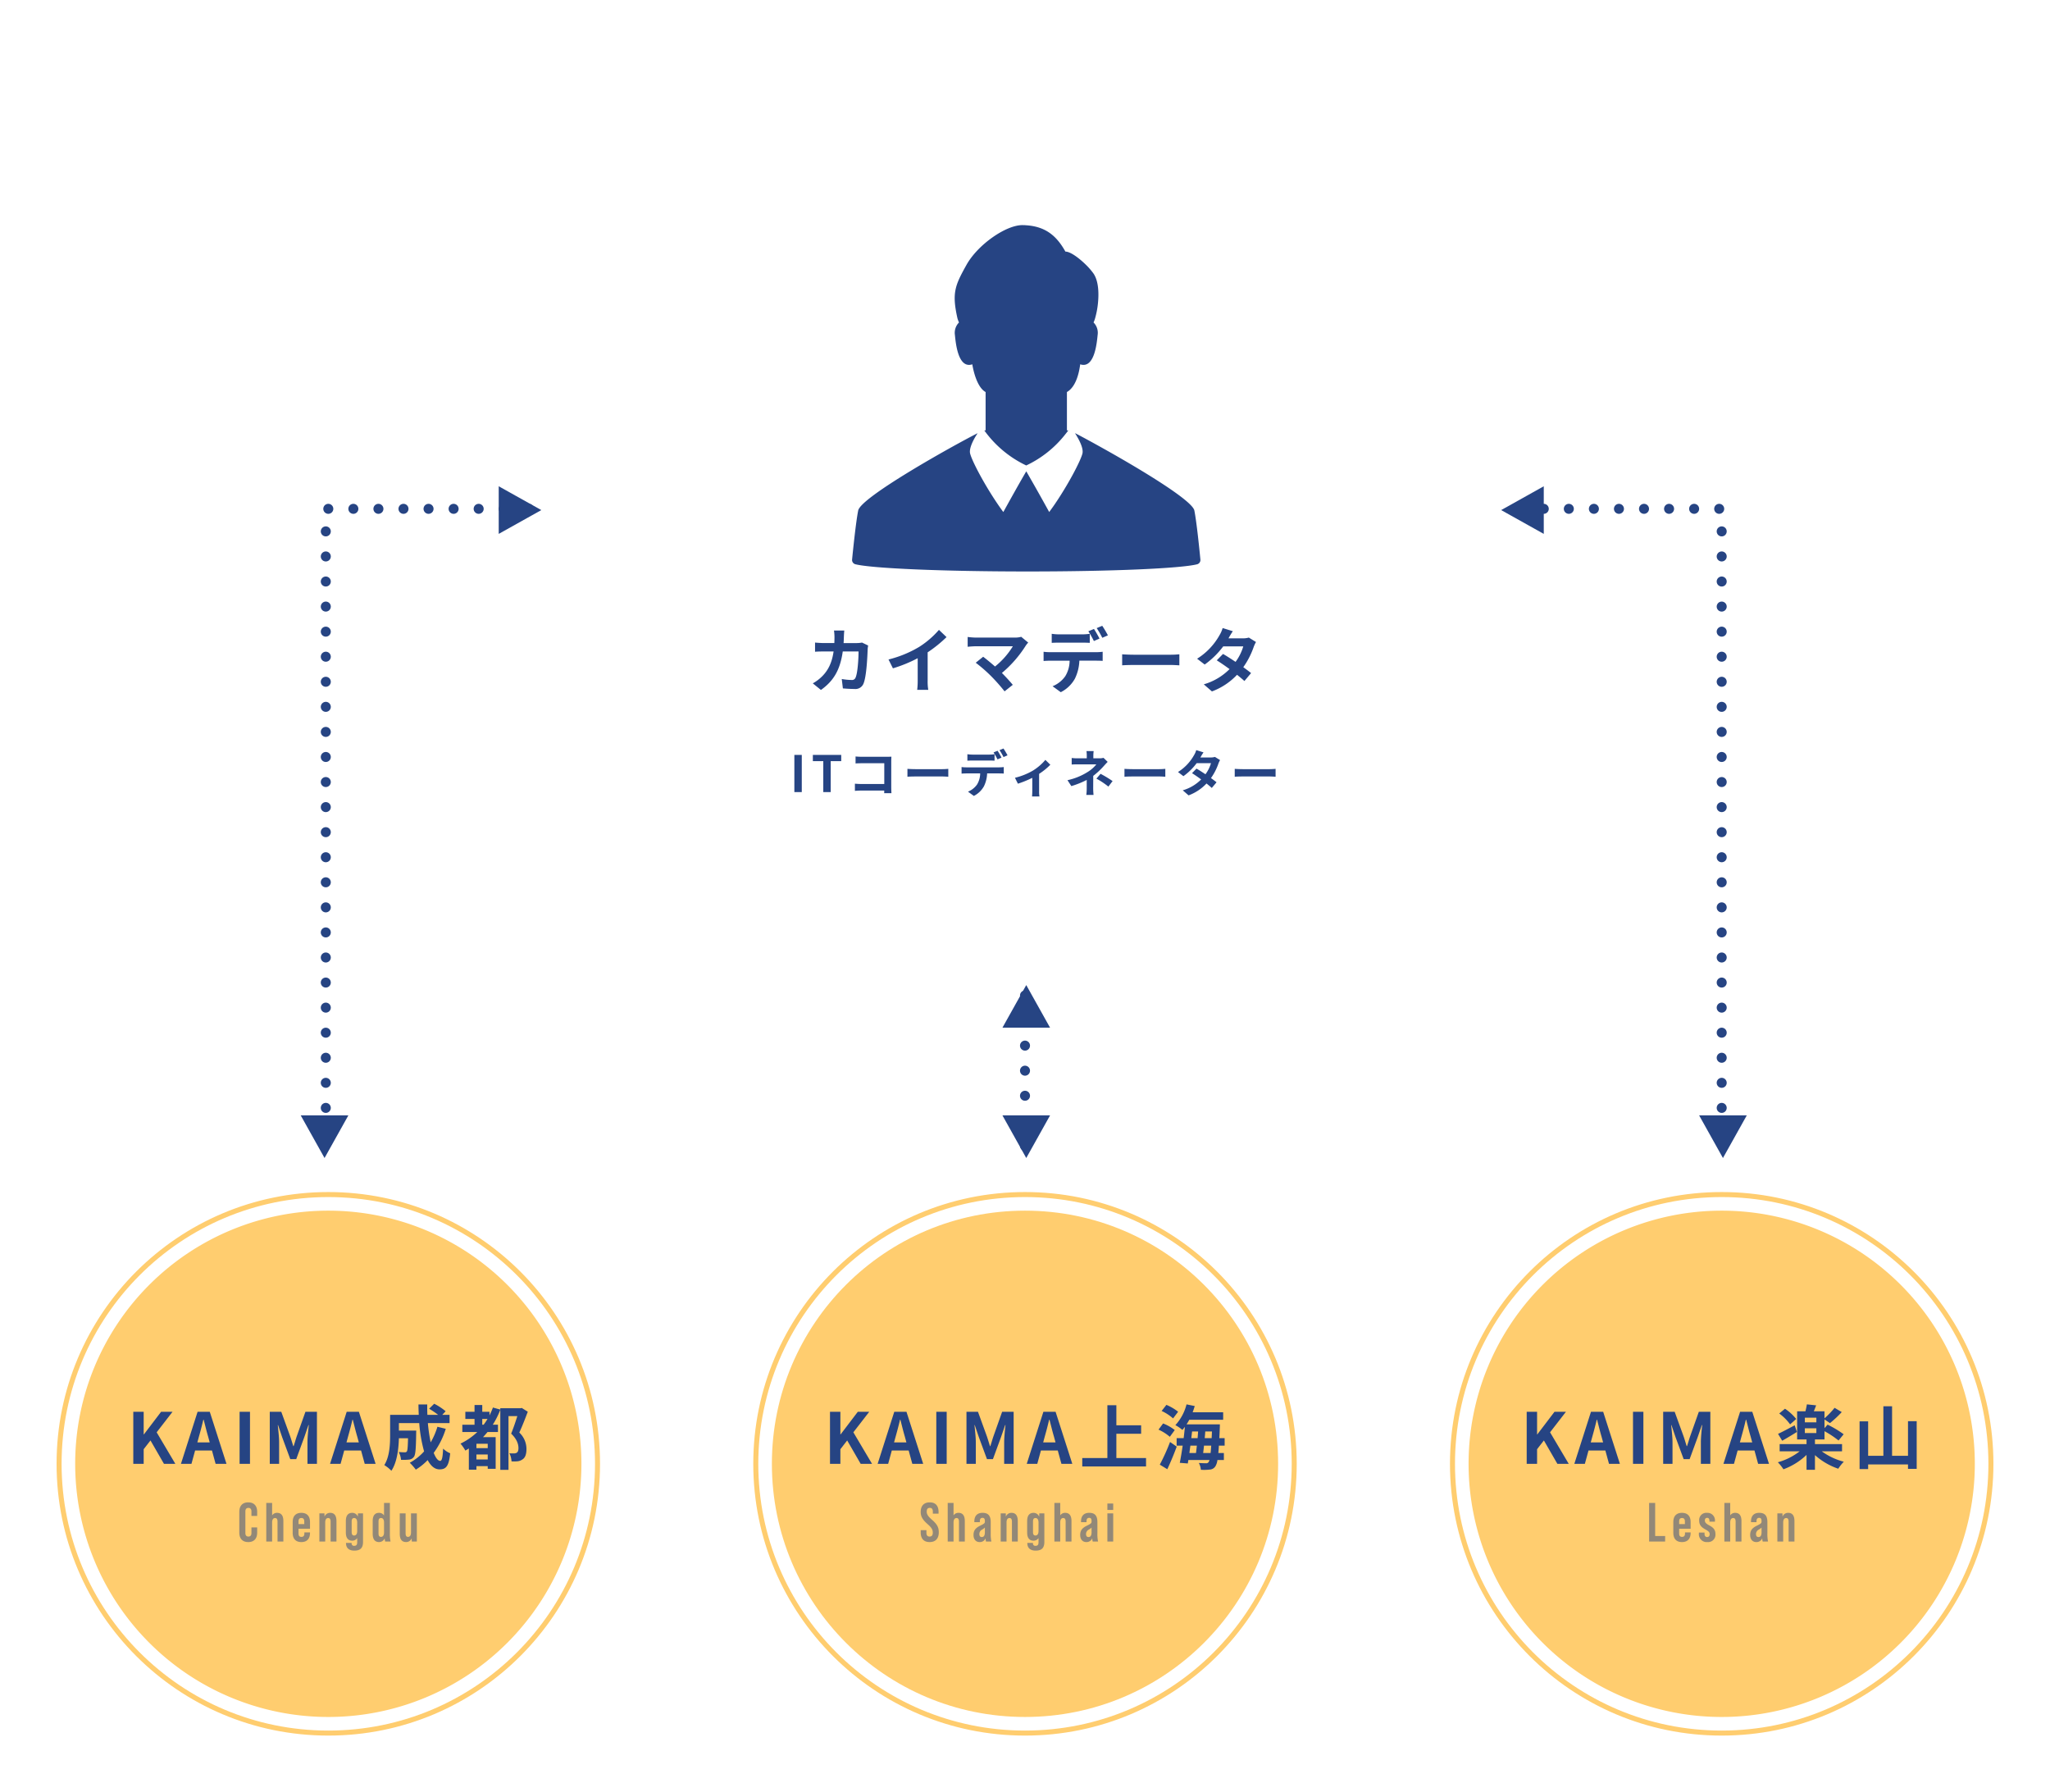
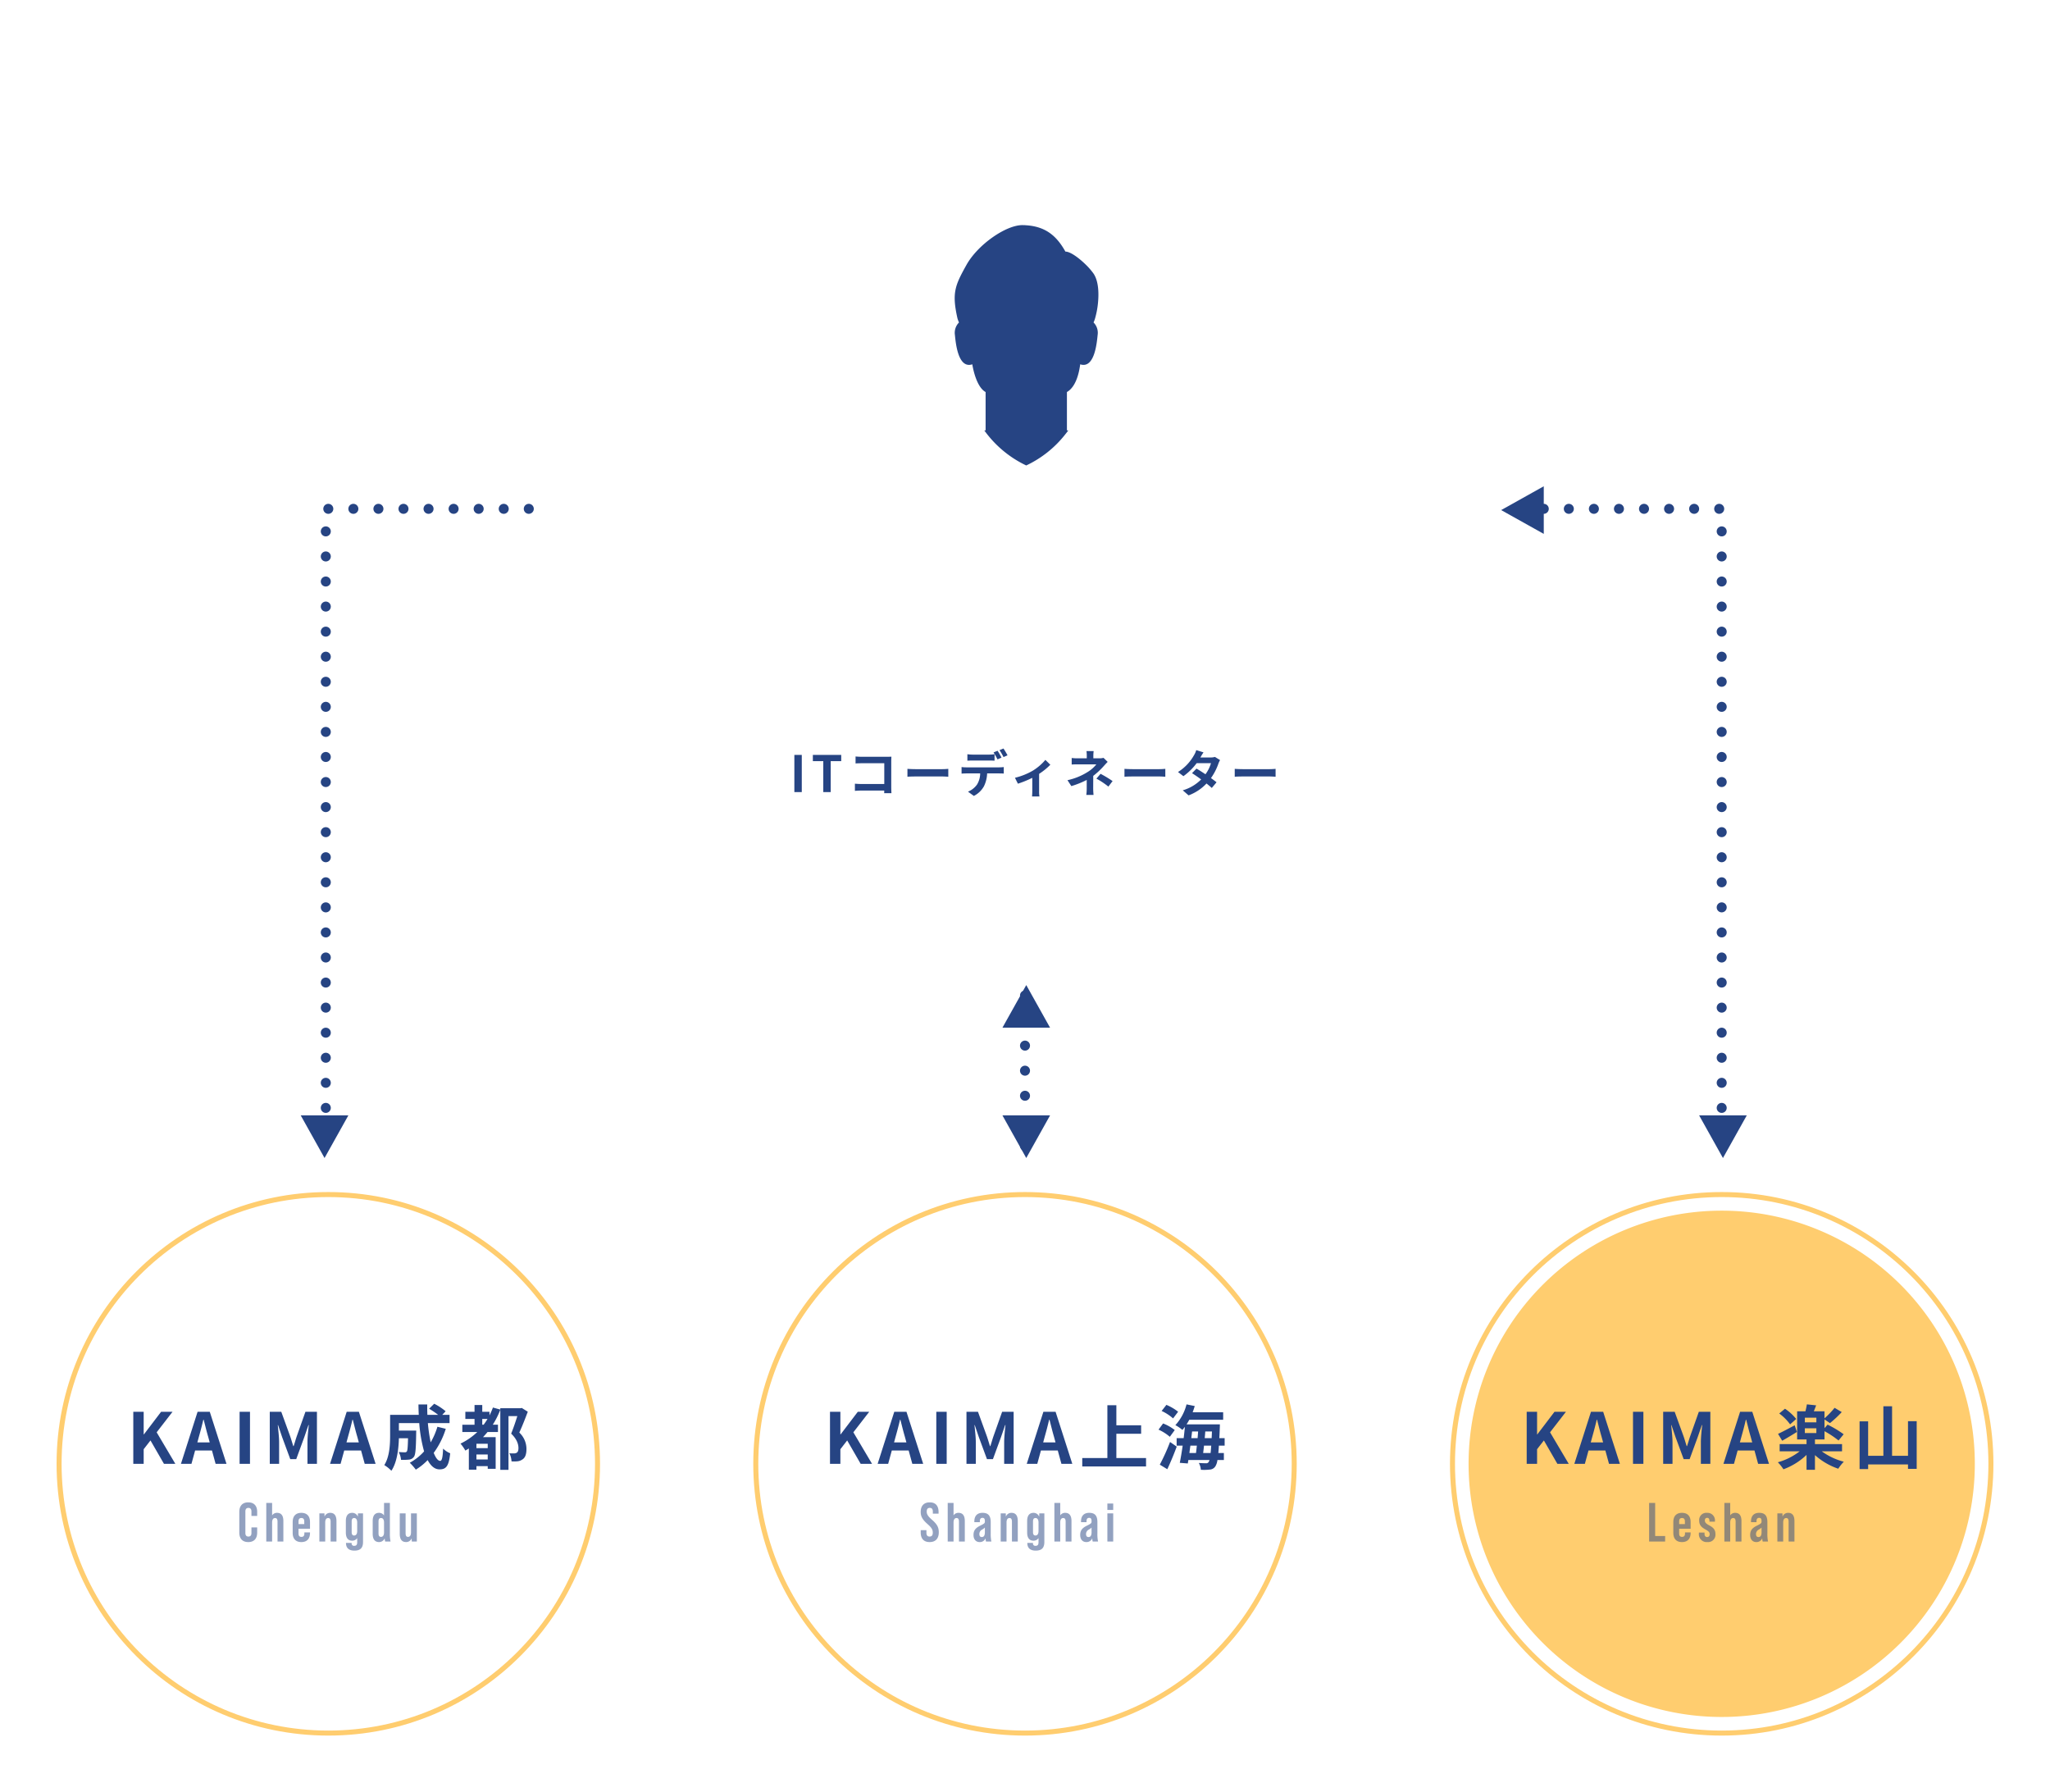
<svg xmlns="http://www.w3.org/2000/svg" width="818" height="715" viewBox="0 0 818 715">
  <defs>
    <filter id="パス_154" x="0" y="453" width="262" height="262" filterUnits="userSpaceOnUse">
      <feOffset input="SourceAlpha" />
      <feGaussianBlur stdDeviation="10" result="blur" />
      <feFlood flood-color="#264483" flood-opacity="0.553" />
      <feComposite operator="in" in2="blur" />
      <feComposite in="SourceGraphic" />
    </filter>
    <filter id="楕円形_3" x="278" y="453" width="262" height="262" filterUnits="userSpaceOnUse">
      <feOffset input="SourceAlpha" />
      <feGaussianBlur stdDeviation="10" result="blur-2" />
      <feFlood flood-color="#264483" flood-opacity="0.553" />
      <feComposite operator="in" in2="blur-2" />
      <feComposite in="SourceGraphic" />
    </filter>
    <filter id="パス_155" x="556" y="453" width="262" height="262" filterUnits="userSpaceOnUse">
      <feOffset input="SourceAlpha" />
      <feGaussianBlur stdDeviation="10" result="blur-3" />
      <feFlood flood-color="#264483" flood-opacity="0.553" />
      <feComposite operator="in" in2="blur-3" />
      <feComposite in="SourceGraphic" />
    </filter>
    <filter id="楕円形_5" x="206" y="0" width="406" height="406" filterUnits="userSpaceOnUse">
      <feOffset input="SourceAlpha" />
      <feGaussianBlur stdDeviation="10" result="blur-4" />
      <feFlood flood-color="#264483" flood-opacity="0.553" />
      <feComposite operator="in" in2="blur-4" />
      <feComposite in="SourceGraphic" />
    </filter>
  </defs>
  <g id="グループ_849" data-name="グループ 849" transform="translate(-985 -1099)">
    <g transform="matrix(1, 0, 0, 1, 985, 1099)" filter="url(#パス_154)">
-       <path id="パス_154-2" data-name="パス 154" d="M101,0A101,101,0,1,1,0,101,101,101,0,0,1,101,0Z" transform="translate(30 483)" fill="#ffcd6f" />
-     </g>
+       </g>
    <g transform="matrix(1, 0, 0, 1, 985, 1099)" filter="url(#楕円形_3)">
-       <circle id="楕円形_3-2" data-name="楕円形 3" cx="101" cy="101" r="101" transform="translate(308 483)" fill="#ffcd6f" />
-     </g>
+       </g>
    <g transform="matrix(1, 0, 0, 1, 985, 1099)" filter="url(#パス_155)">
      <path id="パス_155-2" data-name="パス 155" d="M101,0A101,101,0,1,1,0,101,101,101,0,0,1,101,0Z" transform="translate(586 483)" fill="#ffcd6f" />
    </g>
    <g transform="matrix(1, 0, 0, 1, 985, 1099)" filter="url(#楕円形_5)">
      <circle id="楕円形_5-2" data-name="楕円形 5" cx="173" cy="173" r="173" transform="translate(236 30)" fill="#fff" />
    </g>
-     <path id="パス_1008" data-name="パス 1008" d="M-76.1-22.456H-80.22a20.722,20.722,0,0,1,.2,2.576c0,.84-.028,1.652-.056,2.436h-4c-1.064,0-2.52-.084-3.7-.2v3.668c1.2-.112,2.744-.112,3.7-.112h3.7C-81-9.828-82.4-6.692-85.008-4.116a16.685,16.685,0,0,1-3.668,2.744l3.248,2.632c5.012-3.556,7.672-7.952,8.708-15.344h6.3c0,3.024-.364,8.624-1.176,10.388a1.489,1.489,0,0,1-1.6.98,23.175,23.175,0,0,1-3.92-.392l.448,3.752c1.344.112,3.024.224,4.62.224a3.447,3.447,0,0,0,3.612-2.156c1.2-2.856,1.54-10.668,1.652-13.692a11.448,11.448,0,0,1,.2-1.484L-69.02-17.64a13.015,13.015,0,0,1-2.1.2h-5.264c.056-.812.084-1.652.112-2.52C-76.244-20.636-76.188-21.812-76.1-22.456Zm17.64,11.564L-56.7-7.364A56.105,56.105,0,0,0-46.816-11.4v8.96a31.358,31.358,0,0,1-.2,3.668h4.424a19.25,19.25,0,0,1-.252-3.668V-13.748a51.359,51.359,0,0,0,7.532-6.076l-3.024-2.884a35.9,35.9,0,0,1-7.9,6.8A45.024,45.024,0,0,1-58.464-10.892ZM-2.716-17.64l-2.8-2.3a9.045,9.045,0,0,1-2.6.308H-23.66a26.885,26.885,0,0,1-3.22-.252v3.92c.588-.056,2.1-.2,3.22-.2H-8.848A31.076,31.076,0,0,1-15.96-8.092c-1.764-1.54-3.612-3.052-4.732-3.892L-23.66-9.6A59.56,59.56,0,0,1-17.5-4.228,72.964,72.964,0,0,1-12.152,1.82l3.276-2.6C-9.968-2.1-11.62-3.92-13.216-5.516A46.649,46.649,0,0,0-3.668-16.464,9.762,9.762,0,0,1-2.716-17.64Zm9.38-3.5v3.612c.84-.056,2.044-.084,3-.084h9.156c.98,0,2.072.028,3.024.084V-21.14a21.978,21.978,0,0,1-3.024.224H9.66A20.949,20.949,0,0,1,6.664-21.14ZM3.416-13.972V-10.3c.784-.056,1.876-.112,2.688-.112h7.7a12.033,12.033,0,0,1-1.736,6.188A11.434,11.434,0,0,1,7-.224l3.276,2.38A13.27,13.27,0,0,0,15.9-3.22a17.763,17.763,0,0,0,1.792-7.2h6.748c.784,0,1.848.028,2.548.084v-3.64a21.175,21.175,0,0,1-2.548.168H6.1A21.318,21.318,0,0,1,3.416-13.972Zm20.1-9.1-2.24.924a35.651,35.651,0,0,1,2.212,3.892l2.24-.98C25.2-20.272,24.22-22.036,23.52-23.072Zm3.3-1.26-2.212.924a33.034,33.034,0,0,1,2.24,3.864l2.24-.98A43.8,43.8,0,0,0,26.824-24.332Zm7.952,11.368v4.4c1.036-.084,2.912-.14,4.508-.14H54.32c1.176,0,2.6.112,3.276.14v-4.4c-.728.056-1.96.168-3.276.168H39.284C37.828-12.8,35.784-12.88,34.776-12.964Zm44.156-9.212-4.06-1.26a11.589,11.589,0,0,1-1.288,2.912,26,26,0,0,1-8.9,9.324L67.7-8.876A33.677,33.677,0,0,0,75.1-16.128H83.1a19.874,19.874,0,0,1-3.08,6.188C78.26-11.116,76.5-12.264,75.012-13.1L72.52-10.556c1.428.9,3.276,2.156,5.1,3.5A23.787,23.787,0,0,1,67.34-.98l3.248,2.828A26.346,26.346,0,0,0,80.612-4.788C81.76-3.864,82.8-3,83.552-2.3l2.66-3.164c-.812-.672-1.9-1.484-3.108-2.352a32.063,32.063,0,0,0,4.144-8.064,13.172,13.172,0,0,1,.924-1.988l-2.856-1.764a8.89,8.89,0,0,1-2.436.308H77.2A30.165,30.165,0,0,1,78.932-22.176Z" transform="translate(1398 1373)" fill="#264483" />
    <path id="パス_1010" data-name="パス 1010" d="M-77.812,0h4.144V-5.824l2.716-3.5L-65.576,0h4.536l-7.448-12.572,6.328-8.176h-4.564l-6.86,9.016h-.084v-9.016h-4.144Zm26.18-10.808c.616-2.156,1.232-4.508,1.764-6.776h.14c.588,2.24,1.148,4.62,1.792,6.776l.616,2.268h-4.928ZM-58.8,0h4.2l1.456-5.32h6.72L-44.968,0h4.34l-6.664-20.748h-4.872Zm23.408,0h4.144V-20.748h-4.144Zm12.04,0h3.724V-8.652c0-1.96-.336-4.844-.532-6.8h.112l1.652,4.872,3.22,8.708h2.38L-9.6-10.584l1.68-4.872h.14c-.224,1.96-.532,4.844-.532,6.8V0h3.78V-20.748H-9.128l-3.444,9.716c-.448,1.288-.812,2.66-1.26,3.976h-.14c-.42-1.316-.812-2.688-1.26-3.976l-3.528-9.716h-4.592ZM7.868-10.808c.616-2.156,1.232-4.508,1.764-6.776h.14c.588,2.24,1.148,4.62,1.792,6.776L12.18-8.54H7.252ZM.7,0H4.9L6.356-5.32h6.72L14.532,0h4.34L12.208-20.748H7.336ZM43.54-14.784a28.343,28.343,0,0,1-2.688,6.216,66.121,66.121,0,0,1-1.12-7.672h8.652v-3.3H45.472l1.344-1.428a23.426,23.426,0,0,0-4.564-3L40.236-21.98a35.055,35.055,0,0,1,3.584,2.436H39.536c-.056-1.372-.084-2.744-.056-4.144h-3.5c0,1.4.056,2.772.112,4.144H24.668v8.176c0,3.64-.2,8.512-2.324,11.872a14.576,14.576,0,0,1,2.828,2.268c2.3-3.416,2.884-8.876,3-12.964h3.64c-.084,3.528-.2,4.872-.476,5.264a.905.905,0,0,1-.84.336c-.448,0-1.4-.028-2.408-.112A7.555,7.555,0,0,1,29.008-1.6a22.032,22.032,0,0,0,3.22-.084A2.631,2.631,0,0,0,34.16-2.8c.644-.812.812-3.3.9-9.184,0-.392.028-1.26.028-1.26H28.168v-3h8.12A57.841,57.841,0,0,0,38.22-4.956,21.391,21.391,0,0,1,32.508-.42a21.949,21.949,0,0,1,2.408,2.744,23.733,23.733,0,0,0,4.732-3.808c1.232,2.3,2.772,3.7,4.732,3.7,2.6,0,3.724-1.232,4.256-6.412a9.057,9.057,0,0,1-2.828-1.876c-.14,3.5-.476,4.9-1.148,4.9-.9,0-1.792-1.176-2.6-3.192a32.524,32.524,0,0,0,4.816-9.6ZM61.432-15.6v-2.3h2.1c-.5.812-1.008,1.568-1.54,2.3Zm2.184,9.352H59.108V-8.008h4.508ZM59.108-1.736V-3.724h4.508v1.988ZM77.2-22.288l-.5.112H68.628v.532l-2.94-.812a26.5,26.5,0,0,1-1.372,3.136v-1.428H61.432v-2.716h-3.08v2.716H54.684v2.856h3.668v2.3H53.48v2.912h5.964a25.932,25.932,0,0,1-6.692,4.62,17.114,17.114,0,0,1,1.932,2.772c.448-.252.924-.532,1.4-.84V2.352h3.024V.924h4.508V1.988H66.78V-10.64H61.74c.616-.672,1.2-1.316,1.792-2.044H67.7V-15.6H65.632a33.938,33.938,0,0,0,3-5.964V2.408H71.9V-19.04h3.528c-.672,2.156-1.624,4.984-2.464,7,2.268,2.156,2.912,4.2,2.912,5.74,0,.924-.2,1.6-.728,1.9a2.284,2.284,0,0,1-1.12.252c-.5,0-1.092,0-1.764-.056a8.1,8.1,0,0,1,.84,3.22,13.838,13.838,0,0,0,2.436-.028,4.237,4.237,0,0,0,1.96-.756c1.12-.728,1.568-2.1,1.568-4.2a8.971,8.971,0,0,0-2.856-6.5c1.148-2.464,2.38-5.628,3.388-8.316Z" transform="translate(1116 1683)" fill="#264483" />
    <path id="パス_1013" data-name="パス 1013" d="M-77.812,0h4.144V-5.824l2.716-3.5L-65.576,0h4.536l-7.448-12.572,6.328-8.176h-4.564l-6.86,9.016h-.084v-9.016h-4.144Zm26.18-10.808c.616-2.156,1.232-4.508,1.764-6.776h.14c.588,2.24,1.148,4.62,1.792,6.776l.616,2.268h-4.928ZM-58.8,0h4.2l1.456-5.32h6.72L-44.968,0h4.34l-6.664-20.748h-4.872Zm23.408,0h4.144V-20.748h-4.144Zm12.04,0h3.724V-8.652c0-1.96-.336-4.844-.532-6.8h.112l1.652,4.872,3.22,8.708h2.38L-9.6-10.584l1.68-4.872h.14c-.224,1.96-.532,4.844-.532,6.8V0h3.78V-20.748H-9.128l-3.444,9.716c-.448,1.288-.812,2.66-1.26,3.976h-.14c-.42-1.316-.812-2.688-1.26-3.976l-3.528-9.716h-4.592ZM7.868-10.808c.616-2.156,1.232-4.508,1.764-6.776h.14c.588,2.24,1.148,4.62,1.792,6.776L12.18-8.54H7.252ZM.7,0H4.9L6.356-5.32h6.72L14.532,0h4.34L12.208-20.748H7.336ZM36.456-2.3v-9.688H46.34v-3.388H36.456V-23.38H32.872V-2.3H22.848v3.36H48.3V-2.3ZM61.1-20.776A20.186,20.186,0,0,0,56.42-23.52l-1.9,2.436a18.381,18.381,0,0,1,4.564,2.968Zm-1.344,7.308A17.882,17.882,0,0,0,55.1-16.1l-1.82,2.464a18.631,18.631,0,0,1,4.508,2.856ZM56.784,2.156c1.288-2.744,2.66-6.02,3.752-9.016l-2.66-1.848A81.933,81.933,0,0,1,53.788.336ZM71.092-4.312c.112-.9.224-1.9.336-2.94h2.884q-.126,1.722-.252,2.94Zm-2.52-2.94c-.112,1.036-.224,2.044-.336,2.94H65.6c.112-.952.252-1.932.392-2.94Zm-1.9-5.656h2.408c-.056.868-.14,1.764-.2,2.66H66.36Zm5.04,2.66c.084-.9.168-1.792.224-2.66h2.66c-.028.952-.084,1.848-.112,2.66Zm7.952,3v-3H77.532c.084-1.26.14-2.632.2-4.144.028-.392.028-1.344.028-1.344h-13.3a20.039,20.039,0,0,0,1.092-1.848H79.072v-2.968H66.892c.308-.812.588-1.652.84-2.492l-3.276-.672A19.215,19.215,0,0,1,60-15.428a15.383,15.383,0,0,1,2.8,1.9c.336-.392.672-.784,1.008-1.232-.14,1.428-.308,2.968-.5,4.508h-2.8v3h2.408c-.364,2.576-.784,4.984-1.148,6.86L64.96-.14l.224-1.372h8.428a3.065,3.065,0,0,1-.364.84,1.108,1.108,0,0,1-1.036.448c-.56,0-1.652-.028-2.856-.112a6.36,6.36,0,0,1,.812,2.716A19.6,19.6,0,0,0,73.7,2.3a2.826,2.826,0,0,0,2.24-1.26,6.114,6.114,0,0,0,.84-2.548h2.576v-2.8H77.14c.084-.868.168-1.82.224-2.94Z" transform="translate(1394 1683)" fill="#264483" />
    <path id="パス_1014" data-name="パス 1014" d="M-77.812,0h4.144V-5.824l2.716-3.5L-65.576,0h4.536l-7.448-12.572,6.328-8.176h-4.564l-6.86,9.016h-.084v-9.016h-4.144Zm26.18-10.808c.616-2.156,1.232-4.508,1.764-6.776h.14c.588,2.24,1.148,4.62,1.792,6.776l.616,2.268h-4.928ZM-58.8,0h4.2l1.456-5.32h6.72L-44.968,0h4.34l-6.664-20.748h-4.872Zm23.408,0h4.144V-20.748h-4.144Zm12.04,0h3.724V-8.652c0-1.96-.336-4.844-.532-6.8h.112l1.652,4.872,3.22,8.708h2.38L-9.6-10.584l1.68-4.872h.14c-.224,1.96-.532,4.844-.532,6.8V0h3.78V-20.748H-9.128l-3.444,9.716c-.448,1.288-.812,2.66-1.26,3.976h-.14c-.42-1.316-.812-2.688-1.26-3.976l-3.528-9.716h-4.592ZM7.868-10.808c.616-2.156,1.232-4.508,1.764-6.776h.14c.588,2.24,1.148,4.62,1.792,6.776L12.18-8.54H7.252ZM.7,0H4.9L6.356-5.32h6.72L14.532,0h4.34L12.208-20.748H7.336ZM29.736-17.892a20.687,20.687,0,0,0-4.48-4.088l-2.3,1.9a19.848,19.848,0,0,1,4.34,4.34Zm-.616,2.52c-2.464,1.316-4.956,2.66-6.636,3.416l1.652,2.744c1.764-.98,3.948-2.3,5.88-3.5Zm4.06,1.2h4.592v1.9H33.18Zm4.592-2.38H33.18V-18.4h4.592ZM48.02-4.984V-7.868H37.212V-9.716H41.02v-3.3A37.253,37.253,0,0,1,46.62-9.3l2.044-2.492a41.273,41.273,0,0,0-6.412-3.836l-1.232,1.4V-17.7L43.2-16.24a41.849,41.849,0,0,0,4.7-4.4l-2.856-1.708a31.558,31.558,0,0,1-4.032,4.2v-2.8H36.764c.28-.728.616-1.54.924-2.38l-3.7-.392a24.778,24.778,0,0,1-.588,2.772H30.1V-9.716h3.752v1.848H23.128v2.884h7.98A25.234,25.234,0,0,1,22.4-.616a16.944,16.944,0,0,1,2.24,2.8,26.583,26.583,0,0,0,9.212-5.74V2.38h3.36V-3.472a27.084,27.084,0,0,0,9.3,5.432A17.687,17.687,0,0,1,48.72-.84a26.037,26.037,0,0,1-8.792-4.144ZM74.34-17v13.8H67.984V-22.96H64.512V-3.192H58.436V-16.94H55.02V2.1h3.416V.252h15.9V2.016h3.472V-17Z" transform="translate(1672 1683)" fill="#264483" />
    <path id="パス_1009" data-name="パス 1009" d="M-96.03,0h2.96V-14.82h-2.96Zm11.54,0h2.96V-12.34h4.2v-2.48H-88.65v2.48h4.16Zm12.88-14.2v2.78c.56-.04,1.64-.08,2.48-.08h8.98v8.28h-9.22c-.9,0-1.8-.06-2.5-.12V-.48c.66-.06,1.8-.12,2.58-.12h9.12c0,.38,0,.72-.02,1.04h2.9c-.04-.6-.08-1.66-.08-2.36V-12.28c0-.58.04-1.38.06-1.84-.34.02-1.18.04-1.76.04H-69.15C-69.83-14.08-70.87-14.12-71.61-14.2Zm20.7,4.94v3.14c.74-.06,2.08-.1,3.22-.1h10.74c.84,0,1.86.08,2.34.1V-9.26c-.52.04-1.4.12-2.34.12H-47.69C-48.73-9.14-50.19-9.2-50.91-9.26Zm23.92-5.84v2.58c.6-.04,1.46-.06,2.14-.06h6.54c.7,0,1.48.02,2.16.06V-15.1a15.7,15.7,0,0,1-2.16.16h-6.54A14.964,14.964,0,0,1-26.99-15.1Zm-2.32,5.12v2.62c.56-.04,1.34-.08,1.92-.08h5.5a8.6,8.6,0,0,1-1.24,4.42A8.167,8.167,0,0,1-26.75-.16l2.34,1.7A9.479,9.479,0,0,0-20.39-2.3a12.688,12.688,0,0,0,1.28-5.14h4.82c.56,0,1.32.02,1.82.06v-2.6a15.125,15.125,0,0,1-1.82.12h-13.1A15.227,15.227,0,0,1-29.31-9.98Zm14.36-6.5-1.6.66a25.464,25.464,0,0,1,1.58,2.78l1.6-.7C-13.75-14.48-14.45-15.74-14.95-16.48Zm2.36-.9-1.58.66a23.6,23.6,0,0,1,1.6,2.76l1.6-.7A31.282,31.282,0,0,0-12.59-17.38ZM-8.01-5.7l1.18,2.36A41.724,41.724,0,0,0-1.09-5.68V-.4c0,.7-.06,1.76-.1,2.16H1.77A11.135,11.135,0,0,1,1.63-.4V-7.26A26.215,26.215,0,0,0,6.11-10.9L4.13-12.84A20.837,20.837,0,0,1-.85-8.56,26.409,26.409,0,0,1-8.01-5.7Zm31.4-10.64H20.53a12.92,12.92,0,0,1,.12,1.84v1.04H17.19a18.815,18.815,0,0,1-2.56-.14v2.62c.62-.06,1.88-.08,2.6-.08h7.24a13.22,13.22,0,0,1-3.36,2.98,24.839,24.839,0,0,1-8.16,3.34l1.54,2.36a35.116,35.116,0,0,0,6.14-2.46v3.42a23.039,23.039,0,0,1-.16,2.56h2.88c-.06-.62-.14-1.76-.14-2.56,0-1.26.02-3.44.02-5.04a30.181,30.181,0,0,0,4.2-3.92c.44-.48,1.04-1.16,1.56-1.66l-1.66-1.62a6,6,0,0,1-1.66.2h-2.4V-14.5A16.392,16.392,0,0,1,23.39-16.34ZM29.27-2.18l1.68-2.2a45.085,45.085,0,0,0-4.8-2.9L24.49-5.36A31.456,31.456,0,0,1,29.27-2.18Zm6.42-7.08v3.14c.74-.06,2.08-.1,3.22-.1H49.65c.84,0,1.86.08,2.34.1V-9.26c-.52.04-1.4.12-2.34.12H38.91C37.87-9.14,36.41-9.2,35.69-9.26Zm31.54-6.58-2.9-.9a8.278,8.278,0,0,1-.92,2.08A18.57,18.57,0,0,1,57.05-8l2.16,1.66a24.055,24.055,0,0,0,5.28-5.18h5.72a14.2,14.2,0,0,1-2.2,4.42c-1.26-.84-2.52-1.66-3.58-2.26L62.65-7.54c1.02.64,2.34,1.54,3.64,2.5A16.991,16.991,0,0,1,58.95-.7l2.32,2.02a18.819,18.819,0,0,0,7.16-4.74c.82.66,1.56,1.28,2.1,1.78l1.9-2.26c-.58-.48-1.36-1.06-2.22-1.68a22.9,22.9,0,0,0,2.96-5.76,9.409,9.409,0,0,1,.66-1.42l-2.04-1.26a6.35,6.35,0,0,1-1.74.22H65.99A21.546,21.546,0,0,1,67.23-15.84ZM79.69-9.26v3.14c.74-.06,2.08-.1,3.22-.1H93.65c.84,0,1.86.08,2.34.1V-9.26c-.52.04-1.4.12-2.34.12H82.91C81.87-9.14,80.41-9.2,79.69-9.26Z" transform="translate(1398 1415)" fill="#264483" />
    <g id="ビジネスマンのアイコン素材_1" data-name="ビジネスマンのアイコン素材 1" transform="translate(1325 1187.306)">
      <path id="パス_148" data-name="パス 148" d="M152.547,40.344a5.825,5.825,0,0,0-1.641,4.942c.295,2.753,1.136,13.7,6.956,11.756h0c.232,1.641,1.662,9.084,5.3,11.06V83.409h-.311l-.179-.026.019.026h-.054a43.493,43.493,0,0,0,16.738,13.984,43.185,43.185,0,0,0,15.689-12.556c.42-.526.788-1,1.07-1.384l-.031,0,.031-.04h-.525V68.1c4.034-2.3,5.007-8.972,5.273-10.878.009-.062.022-.118.032-.181,5.819,1.945,6.66-9,6.955-11.756a5.823,5.823,0,0,0-1.64-4.942,10.569,10.569,0,0,0,.631-1.7,34.07,34.07,0,0,0,1.22-7.024c.295-3.953-.062-8.243-1.934-10.892a26.68,26.68,0,0,0-2.818-3.26c-2.713-2.691-6.266-5.4-8.327-5.4-3.365-6.035-7.676-9.966-15.6-10.493-.484-.042-.988-.064-1.493-.064-6.581-.084-17.937,7.8-22.437,15.961-4.5,8.1-5.824,11.04-3.554,21.176A10.535,10.535,0,0,0,152.547,40.344Z" transform="translate(-109.88 0)" fill="#264483" />
-       <path id="パス_149" data-name="パス 149" d="M136.578,338.147c-.809-4.108-22.605-17.123-37.189-25.228-4.237-2.368-7.916-4.351-10.382-5.622.013.018.027.043.039.061l-.075-.038c1.556,2.418,3.469,5.993,2.943,8.1-.767,3.031-5.7,12.422-11.192,20.441-.678.979-1.367,1.946-2.065,2.882-.093-.17-4.163-7.576-7.693-13.7-.493-.867-.974-1.708-1.429-2.5,0,.007-.008.015-.011.021l-.026-.042c-3.349,5.726-7.971,14.1-8.951,15.877-.108.187-.176.3-.206.344-6.263-8.494-12.377-19.923-13.238-23.328-.434-1.734.792-4.461,2.108-6.723.3-.49.589-.952.855-1.335l-.064.033.043-.071c-10.03,5.088-46.555,25.485-47.606,30.826-.928,4.637-2.073,15.9-2.432,19.548a1.758,1.758,0,0,0,1.315,1.892c6.55,1.642,34.842,2.876,68.751,2.876,33.85,0,61.224-1.23,67.615-2.868a1.758,1.758,0,0,0,1.3-1.887C138.639,354.071,137.507,342.789,136.578,338.147Z" transform="translate(0 -222.775)" fill="#264483" />
    </g>
    <path id="パス_1011" data-name="パス 1011" d="M-31.944.22c2.332,0,3.564-1.408,3.564-3.784V-5.632h-2.288v2.244c0,1.012-.484,1.408-1.21,1.408s-1.21-.4-1.21-1.408v-8.6c0-1.012.484-1.43,1.21-1.43s1.21.418,1.21,1.43v1.782h2.288v-1.628c0-2.376-1.232-3.784-3.564-3.784s-3.564,1.408-3.564,3.784v8.272C-35.508-1.188-34.276.22-31.944.22Zm11.506-11.66a2.29,2.29,0,0,0-1.98,1.012V-15.4H-24.75V0h2.332V-7.568c0-1.342.528-1.8,1.188-1.8.7,0,.968.506.968,1.474V0h2.332V-8.162C-17.93-10.472-18.876-11.44-20.438-11.44Zm9.68,0c-2.244,0-3.454,1.32-3.454,3.652v4.356C-14.212-1.1-13,.22-10.758.22S-7.3-1.1-7.3-3.432v-.2H-9.548v.418c0,.99-.418,1.364-1.166,1.364-.77,0-1.166-.374-1.166-1.364V-5.1H-7.3V-7.788C-7.3-10.12-8.514-11.44-10.758-11.44ZM-11.88-6.952V-8.008c0-.99.418-1.364,1.144-1.364S-9.592-9-9.592-8.008v1.056ZM.748-11.44A2.328,2.328,0,0,0-1.5-9.922l-.044-1.3H-3.564V0h2.332V-7.568c0-1.342.528-1.8,1.188-1.8.7,0,.968.506.968,1.474V0H3.256V-8.162C3.256-10.472,2.31-11.44.748-11.44Zm11.088.22L11.792-9.9a2.368,2.368,0,0,0-2.244-1.54C7.986-11.44,7-10.472,7-8.162v4.554C7-1.3,7.986-.33,9.548-.33a2.336,2.336,0,0,0,1.98-1.034V.33c0,.99-.374,1.386-1.166,1.386A.924.924,0,0,1,9.306.726V.55H7.062V.616c0,1.936,1.122,3.014,3.344,3.014,2.618,0,3.454-1.32,3.454-3.476V-11.22ZM10.318-2.4c-.77,0-.99-.594-.99-1.364V-8.008c0-.77.22-1.364.99-1.364.66,0,1.21.484,1.21,1.8V-4.2C11.528-2.882,10.978-2.4,10.318-2.4ZM24.838,0a14.572,14.572,0,0,1-.264-3.234V-15.4H22.242v4.994a2.375,2.375,0,0,0-2-1.034c-1.54,0-2.53.968-2.53,3.278v5.1c0,2.31.99,3.278,2.53,3.278a2.376,2.376,0,0,0,2.266-1.54A5.039,5.039,0,0,0,22.7,0ZM21.032-1.848c-.77,0-.99-.594-.99-1.364v-4.8c0-.77.22-1.364.99-1.364.66,0,1.21.484,1.21,1.8v3.916C22.242-2.332,21.692-1.848,21.032-1.848ZM33-11.22v7.568c0,1.342-.528,1.8-1.188,1.8-.7,0-.968-.506-.968-1.474v-7.9H28.512v8.162c0,2.31.946,3.278,2.508,3.278A2.328,2.328,0,0,0,33.264-1.3L33.308,0h2.024V-11.22Z" transform="translate(1116 1714)" fill="#264483" opacity="0.5" />
    <path id="パス_1012" data-name="パス 1012" d="M-35.057.22C-32.681.22-31.4-1.188-31.4-3.7c0-1.914-.66-3.168-2.684-4.95-1.584-1.386-2.134-2.178-2.134-3.3,0-1.056.462-1.474,1.232-1.474s1.21.418,1.21,1.518v.792h2.288v-.638c0-2.464-1.166-3.872-3.52-3.872s-3.608,1.408-3.608,3.828c0,1.76.682,3.036,2.706,4.818C-34.331-5.588-33.8-4.8-33.8-3.52c0,1.144-.506,1.54-1.276,1.54s-1.254-.4-1.254-1.5V-4.532h-2.288v.88C-38.621-1.188-37.433.22-35.057.22Zm11.528-11.66a2.29,2.29,0,0,0-1.98,1.012V-15.4h-2.332V0h2.332V-7.568c0-1.342.528-1.8,1.188-1.8.7,0,.968.506.968,1.474V0h2.332V-8.162C-21.021-10.472-21.967-11.44-23.529-11.44ZM-10.417,0a14.571,14.571,0,0,1-.264-3.234v-4.51c0-2.464-.924-3.7-3.256-3.7-2.156,0-3.278,1.254-3.278,3.432v.286h2.2V-8.14c0-.836.33-1.3,1.056-1.3.66,0,.946.374.946,1.276v.22c0,.616-.22.814-1.826,1.606-1.98.968-2.706,1.98-2.706,3.74C-17.545-.858-16.6.22-15.1.22a2.429,2.429,0,0,0,2.376-1.54A4.491,4.491,0,0,0-12.551,0Zm-3.806-1.782c-.66,0-.99-.418-.99-1.21A1.975,1.975,0,0,1-14.157-4.73a5.384,5.384,0,0,0,1.144-.836v1.914C-13.013-2.42-13.431-1.782-14.223-1.782ZM-2.387-11.44A2.328,2.328,0,0,0-4.631-9.922l-.044-1.3H-6.7V0h2.332V-7.568c0-1.342.528-1.8,1.188-1.8.7,0,.968.506.968,1.474V0H.121V-8.162C.121-10.472-.825-11.44-2.387-11.44ZM8.7-11.22,8.657-9.9a2.368,2.368,0,0,0-2.244-1.54c-1.562,0-2.552.968-2.552,3.278v4.554c0,2.31.99,3.278,2.552,3.278a2.336,2.336,0,0,0,1.98-1.034V.33c0,.99-.374,1.386-1.166,1.386A.924.924,0,0,1,6.171.726V.55H3.927V.616c0,1.936,1.122,3.014,3.344,3.014,2.618,0,3.454-1.32,3.454-3.476V-11.22ZM7.183-2.4c-.77,0-.99-.594-.99-1.364V-8.008c0-.77.22-1.364.99-1.364.66,0,1.21.484,1.21,1.8V-4.2C8.393-2.882,7.843-2.4,7.183-2.4ZM19.041-11.44a2.29,2.29,0,0,0-1.98,1.012V-15.4H14.729V0h2.332V-7.568c0-1.342.528-1.8,1.188-1.8.7,0,.968.506.968,1.474V0h2.332V-8.162C21.549-10.472,20.6-11.44,19.041-11.44ZM32.153,0a14.572,14.572,0,0,1-.264-3.234v-4.51c0-2.464-.924-3.7-3.256-3.7-2.156,0-3.278,1.254-3.278,3.432v.286h2.2V-8.14c0-.836.33-1.3,1.056-1.3.66,0,.946.374.946,1.276v.22c0,.616-.22.814-1.826,1.606-1.98.968-2.706,1.98-2.706,3.74,0,1.738.946,2.816,2.442,2.816a2.429,2.429,0,0,0,2.376-1.54A4.491,4.491,0,0,0,30.019,0ZM28.347-1.782c-.66,0-.99-.418-.99-1.21A1.975,1.975,0,0,1,28.413-4.73a5.384,5.384,0,0,0,1.144-.836v1.914C29.557-2.42,29.139-1.782,28.347-1.782Zm7.524-10.824H38.2v-2.552H35.871ZM35.871,0H38.2V-11.22H35.871Z" transform="translate(1391 1714)" fill="#264483" opacity="0.5" />
    <path id="パス_1015" data-name="パス 1015" d="M-28.963,0h6.4V-2.2h-3.982V-15.4h-2.42Zm13.112-11.44c-2.244,0-3.454,1.32-3.454,3.652v4.356C-19.3-1.1-18.095.22-15.851.22S-12.4-1.1-12.4-3.432v-.2h-2.244v.418c0,.99-.418,1.364-1.166,1.364-.77,0-1.166-.374-1.166-1.364V-5.1H-12.4V-7.788C-12.4-10.12-13.607-11.44-15.851-11.44Zm-1.122,4.488V-8.008c0-.99.418-1.364,1.144-1.364s1.144.374,1.144,1.364v1.056ZM-5.709.22A2.942,2.942,0,0,0-2.5-3.036c0-2-1.32-2.772-2.508-3.432-.924-.506-1.716-.99-1.716-1.914,0-.77.418-1.056.9-1.056.572,0,.924.308.924,1.21v.308h2.2v-.242A2.983,2.983,0,0,0-5.841-11.44a2.858,2.858,0,0,0-3.146,3.1c0,2.112,1.364,2.882,2.552,3.564.88.506,1.628.946,1.628,1.782,0,.88-.418,1.21-1.012,1.21s-1.034-.352-1.034-1.364v-.418H-9.1v.352A3.114,3.114,0,0,0-5.709.22ZM5.379-11.44A2.29,2.29,0,0,0,3.4-10.428V-15.4H1.067V0H3.4V-7.568c0-1.342.528-1.8,1.188-1.8.7,0,.968.506.968,1.474V0H7.887V-8.162C7.887-10.472,6.941-11.44,5.379-11.44ZM18.491,0a14.572,14.572,0,0,1-.264-3.234v-4.51c0-2.464-.924-3.7-3.256-3.7-2.156,0-3.278,1.254-3.278,3.432v.286h2.2V-8.14c0-.836.33-1.3,1.056-1.3.66,0,.946.374.946,1.276v.22c0,.616-.22.814-1.826,1.606-1.98.968-2.706,1.98-2.706,3.74,0,1.738.946,2.816,2.442,2.816a2.429,2.429,0,0,0,2.376-1.54A4.491,4.491,0,0,0,16.357,0ZM14.685-1.782c-.66,0-.99-.418-.99-1.21A1.975,1.975,0,0,1,14.751-4.73,5.384,5.384,0,0,0,15.9-5.566v1.914C15.9-2.42,15.477-1.782,14.685-1.782ZM26.521-11.44a2.328,2.328,0,0,0-2.244,1.518l-.044-1.3H22.209V0h2.332V-7.568c0-1.342.528-1.8,1.188-1.8.7,0,.968.506.968,1.474V0h2.332V-8.162C29.029-10.472,28.083-11.44,26.521-11.44Z" transform="translate(1672 1714)" fill="#264483" opacity="0.5" />
    <g id="楕円形_40" data-name="楕円形 40" transform="translate(1213 1121)" fill="none" stroke="#fff" stroke-width="2">
      <circle cx="181" cy="181" r="181" stroke="none" />
      <circle cx="181" cy="181" r="180" fill="none" />
    </g>
    <g id="パス_748" data-name="パス 748" transform="translate(1007.576 1574.576)" fill="none">
      <path d="M108.424,0A108.424,108.424,0,1,1,0,108.424,108.424,108.424,0,0,1,108.424,0Z" stroke="none" />
      <path d="M 108.424 2 C 101.202 2 93.985 2.727 86.974 4.162 C 80.142 5.56 73.422 7.646 67 10.363 C 60.694 13.03 54.612 16.331 48.923 20.174 C 43.287 23.982 37.987 28.355 33.171 33.171 C 28.355 37.987 23.982 43.287 20.174 48.923 C 16.331 54.612 13.03 60.694 10.363 67 C 7.646 73.422 5.56 80.142 4.162 86.974 C 2.727 93.985 2 101.202 2 108.424 C 2 115.646 2.727 122.863 4.162 129.875 C 5.56 136.707 7.646 143.427 10.363 149.849 C 13.03 156.155 16.331 162.237 20.174 167.926 C 23.982 173.562 28.355 178.861 33.171 183.678 C 37.987 188.494 43.287 192.867 48.923 196.674 C 54.612 200.518 60.694 203.819 67 206.486 C 73.422 209.203 80.142 211.289 86.974 212.687 C 93.985 214.121 101.202 214.849 108.424 214.849 C 115.646 214.849 122.863 214.121 129.875 212.687 C 136.707 211.289 143.427 209.203 149.849 206.486 C 156.155 203.819 162.237 200.518 167.926 196.674 C 173.562 192.867 178.861 188.494 183.678 183.678 C 188.494 178.861 192.867 173.562 196.674 167.926 C 200.518 162.237 203.819 156.155 206.486 149.849 C 209.203 143.427 211.289 136.707 212.687 129.875 C 214.121 122.863 214.849 115.646 214.849 108.424 C 214.849 101.202 214.121 93.985 212.687 86.974 C 211.289 80.142 209.203 73.422 206.486 67 C 203.819 60.694 200.518 54.612 196.674 48.923 C 192.867 43.287 188.494 37.987 183.678 33.171 C 178.861 28.355 173.562 23.982 167.926 20.174 C 162.237 16.331 156.155 13.03 149.849 10.363 C 143.427 7.646 136.707 5.56 129.875 4.162 C 122.863 2.727 115.646 2 108.424 2 M 108.424 -1.52587890625e-05 C 168.306 -1.52587890625e-05 216.849 48.543 216.849 108.424 C 216.849 168.306 168.306 216.849 108.424 216.849 C 48.543 216.849 -1.52587890625e-05 168.306 -1.52587890625e-05 108.424 C -1.52587890625e-05 48.543 48.543 -1.52587890625e-05 108.424 -1.52587890625e-05 Z" stroke="none" fill="#ffcd6f" />
    </g>
    <g id="パス_749" data-name="パス 749" transform="translate(1285.576 1574.576)" fill="none">
      <path d="M108.424,0A108.424,108.424,0,1,1,0,108.424,108.424,108.424,0,0,1,108.424,0Z" stroke="none" />
      <path d="M 108.424 2 C 101.202 2 93.985 2.727 86.974 4.162 C 80.142 5.56 73.422 7.646 67 10.363 C 60.694 13.03 54.612 16.331 48.923 20.174 C 43.287 23.982 37.987 28.355 33.171 33.171 C 28.355 37.987 23.982 43.287 20.174 48.923 C 16.331 54.612 13.03 60.694 10.363 67 C 7.646 73.422 5.56 80.142 4.162 86.974 C 2.727 93.985 2 101.202 2 108.424 C 2 115.646 2.727 122.863 4.162 129.875 C 5.56 136.707 7.646 143.427 10.363 149.849 C 13.03 156.155 16.331 162.237 20.174 167.926 C 23.982 173.562 28.355 178.861 33.171 183.678 C 37.987 188.494 43.287 192.867 48.923 196.674 C 54.612 200.518 60.694 203.819 67 206.486 C 73.422 209.203 80.142 211.289 86.974 212.687 C 93.985 214.121 101.202 214.849 108.424 214.849 C 115.646 214.849 122.863 214.121 129.875 212.687 C 136.707 211.289 143.427 209.203 149.849 206.486 C 156.155 203.819 162.237 200.518 167.926 196.674 C 173.562 192.867 178.861 188.494 183.678 183.678 C 188.494 178.861 192.867 173.562 196.674 167.926 C 200.518 162.237 203.819 156.155 206.486 149.849 C 209.203 143.427 211.289 136.707 212.687 129.875 C 214.121 122.863 214.849 115.646 214.849 108.424 C 214.849 101.202 214.121 93.985 212.687 86.974 C 211.289 80.142 209.203 73.422 206.486 67 C 203.819 60.694 200.518 54.612 196.674 48.923 C 192.867 43.287 188.494 37.987 183.678 33.171 C 178.861 28.355 173.562 23.982 167.926 20.174 C 162.237 16.331 156.155 13.03 149.849 10.363 C 143.427 7.646 136.707 5.56 129.875 4.162 C 122.863 2.727 115.646 2 108.424 2 M 108.424 -1.52587890625e-05 C 168.306 -1.52587890625e-05 216.849 48.543 216.849 108.424 C 216.849 168.306 168.306 216.849 108.424 216.849 C 48.543 216.849 -1.52587890625e-05 168.306 -1.52587890625e-05 108.424 C -1.52587890625e-05 48.543 48.543 -1.52587890625e-05 108.424 -1.52587890625e-05 Z" stroke="none" fill="#ffcd6f" />
    </g>
    <g id="パス_750" data-name="パス 750" transform="translate(1563.575 1574.576)" fill="none">
      <path d="M108.424,0A108.424,108.424,0,1,1,0,108.424,108.424,108.424,0,0,1,108.424,0Z" stroke="none" />
      <path d="M 108.424 2 C 101.202 2 93.985 2.727 86.974 4.162 C 80.142 5.56 73.422 7.646 67 10.363 C 60.694 13.03 54.612 16.331 48.923 20.174 C 43.287 23.982 37.987 28.355 33.171 33.171 C 28.355 37.987 23.982 43.287 20.174 48.923 C 16.331 54.612 13.03 60.694 10.363 67 C 7.646 73.422 5.56 80.142 4.162 86.974 C 2.727 93.985 2 101.202 2 108.424 C 2 115.646 2.727 122.863 4.162 129.875 C 5.56 136.707 7.646 143.427 10.363 149.849 C 13.03 156.155 16.331 162.237 20.174 167.926 C 23.982 173.562 28.355 178.861 33.171 183.678 C 37.987 188.494 43.287 192.867 48.923 196.674 C 54.612 200.518 60.694 203.819 67 206.486 C 73.422 209.203 80.142 211.289 86.974 212.687 C 93.985 214.121 101.202 214.849 108.424 214.849 C 115.646 214.849 122.863 214.121 129.875 212.687 C 136.707 211.289 143.427 209.203 149.849 206.486 C 156.155 203.819 162.237 200.518 167.926 196.674 C 173.562 192.867 178.861 188.494 183.678 183.678 C 188.494 178.861 192.867 173.562 196.674 167.926 C 200.518 162.237 203.819 156.155 206.486 149.849 C 209.203 143.427 211.289 136.707 212.687 129.875 C 214.121 122.863 214.849 115.646 214.849 108.424 C 214.849 101.202 214.121 93.985 212.687 86.974 C 211.289 80.142 209.203 73.422 206.486 67 C 203.819 60.694 200.518 54.612 196.674 48.923 C 192.867 43.287 188.494 37.987 183.678 33.171 C 178.861 28.355 173.562 23.982 167.926 20.174 C 162.237 16.331 156.155 13.03 149.849 10.363 C 143.427 7.646 136.707 5.56 129.875 4.162 C 122.863 2.727 115.646 2 108.424 2 M 108.424 -1.52587890625e-05 C 168.306 -1.52587890625e-05 216.849 48.543 216.849 108.424 C 216.849 168.306 168.306 216.849 108.424 216.849 C 48.543 216.849 -1.52587890625e-05 168.306 -1.52587890625e-05 108.424 C -1.52587890625e-05 48.543 48.543 -1.52587890625e-05 108.424 -1.52587890625e-05 Z" stroke="none" fill="#ffcd6f" />
    </g>
    <path id="パス_751" data-name="パス 751" d="M7893.078,1336h-81v258.892" transform="translate(-6697.078 -34)" fill="none" stroke="#264483" stroke-linecap="round" stroke-width="4" stroke-dasharray="0 10" />
    <path id="パス_752" data-name="パス 752" d="M7812.078,1336h81v258.892" transform="translate(-6221.078 -34)" fill="none" stroke="#264483" stroke-linecap="round" stroke-width="4" stroke-dasharray="0 10" />
    <path id="パス_753" data-name="パス 753" d="M7893.078,1336v64.736" transform="translate(-6499.078 160.156)" fill="none" stroke="#264483" stroke-linecap="round" stroke-width="4" stroke-dasharray="0 10" />
-     <path id="多角形_8" data-name="多角形 8" d="M9.5,0,19,17H0Z" transform="translate(1201 1293) rotate(90)" fill="#264483" />
    <path id="多角形_12" data-name="多角形 12" d="M9.5,0,19,17H0Z" transform="translate(1584 1312) rotate(-90)" fill="#264483" />
    <path id="多角形_9" data-name="多角形 9" d="M9.5,0,19,17H0Z" transform="translate(1124 1561) rotate(180)" fill="#264483" />
    <path id="多角形_10" data-name="多角形 10" d="M9.5,0,19,17H0Z" transform="translate(1404 1561) rotate(180)" fill="#264483" />
    <path id="多角形_13" data-name="多角形 13" d="M9.5,0,19,17H0Z" transform="translate(1385 1492)" fill="#264483" />
    <path id="多角形_11" data-name="多角形 11" d="M9.5,0,19,17H0Z" transform="translate(1682 1561) rotate(180)" fill="#264483" />
  </g>
</svg>